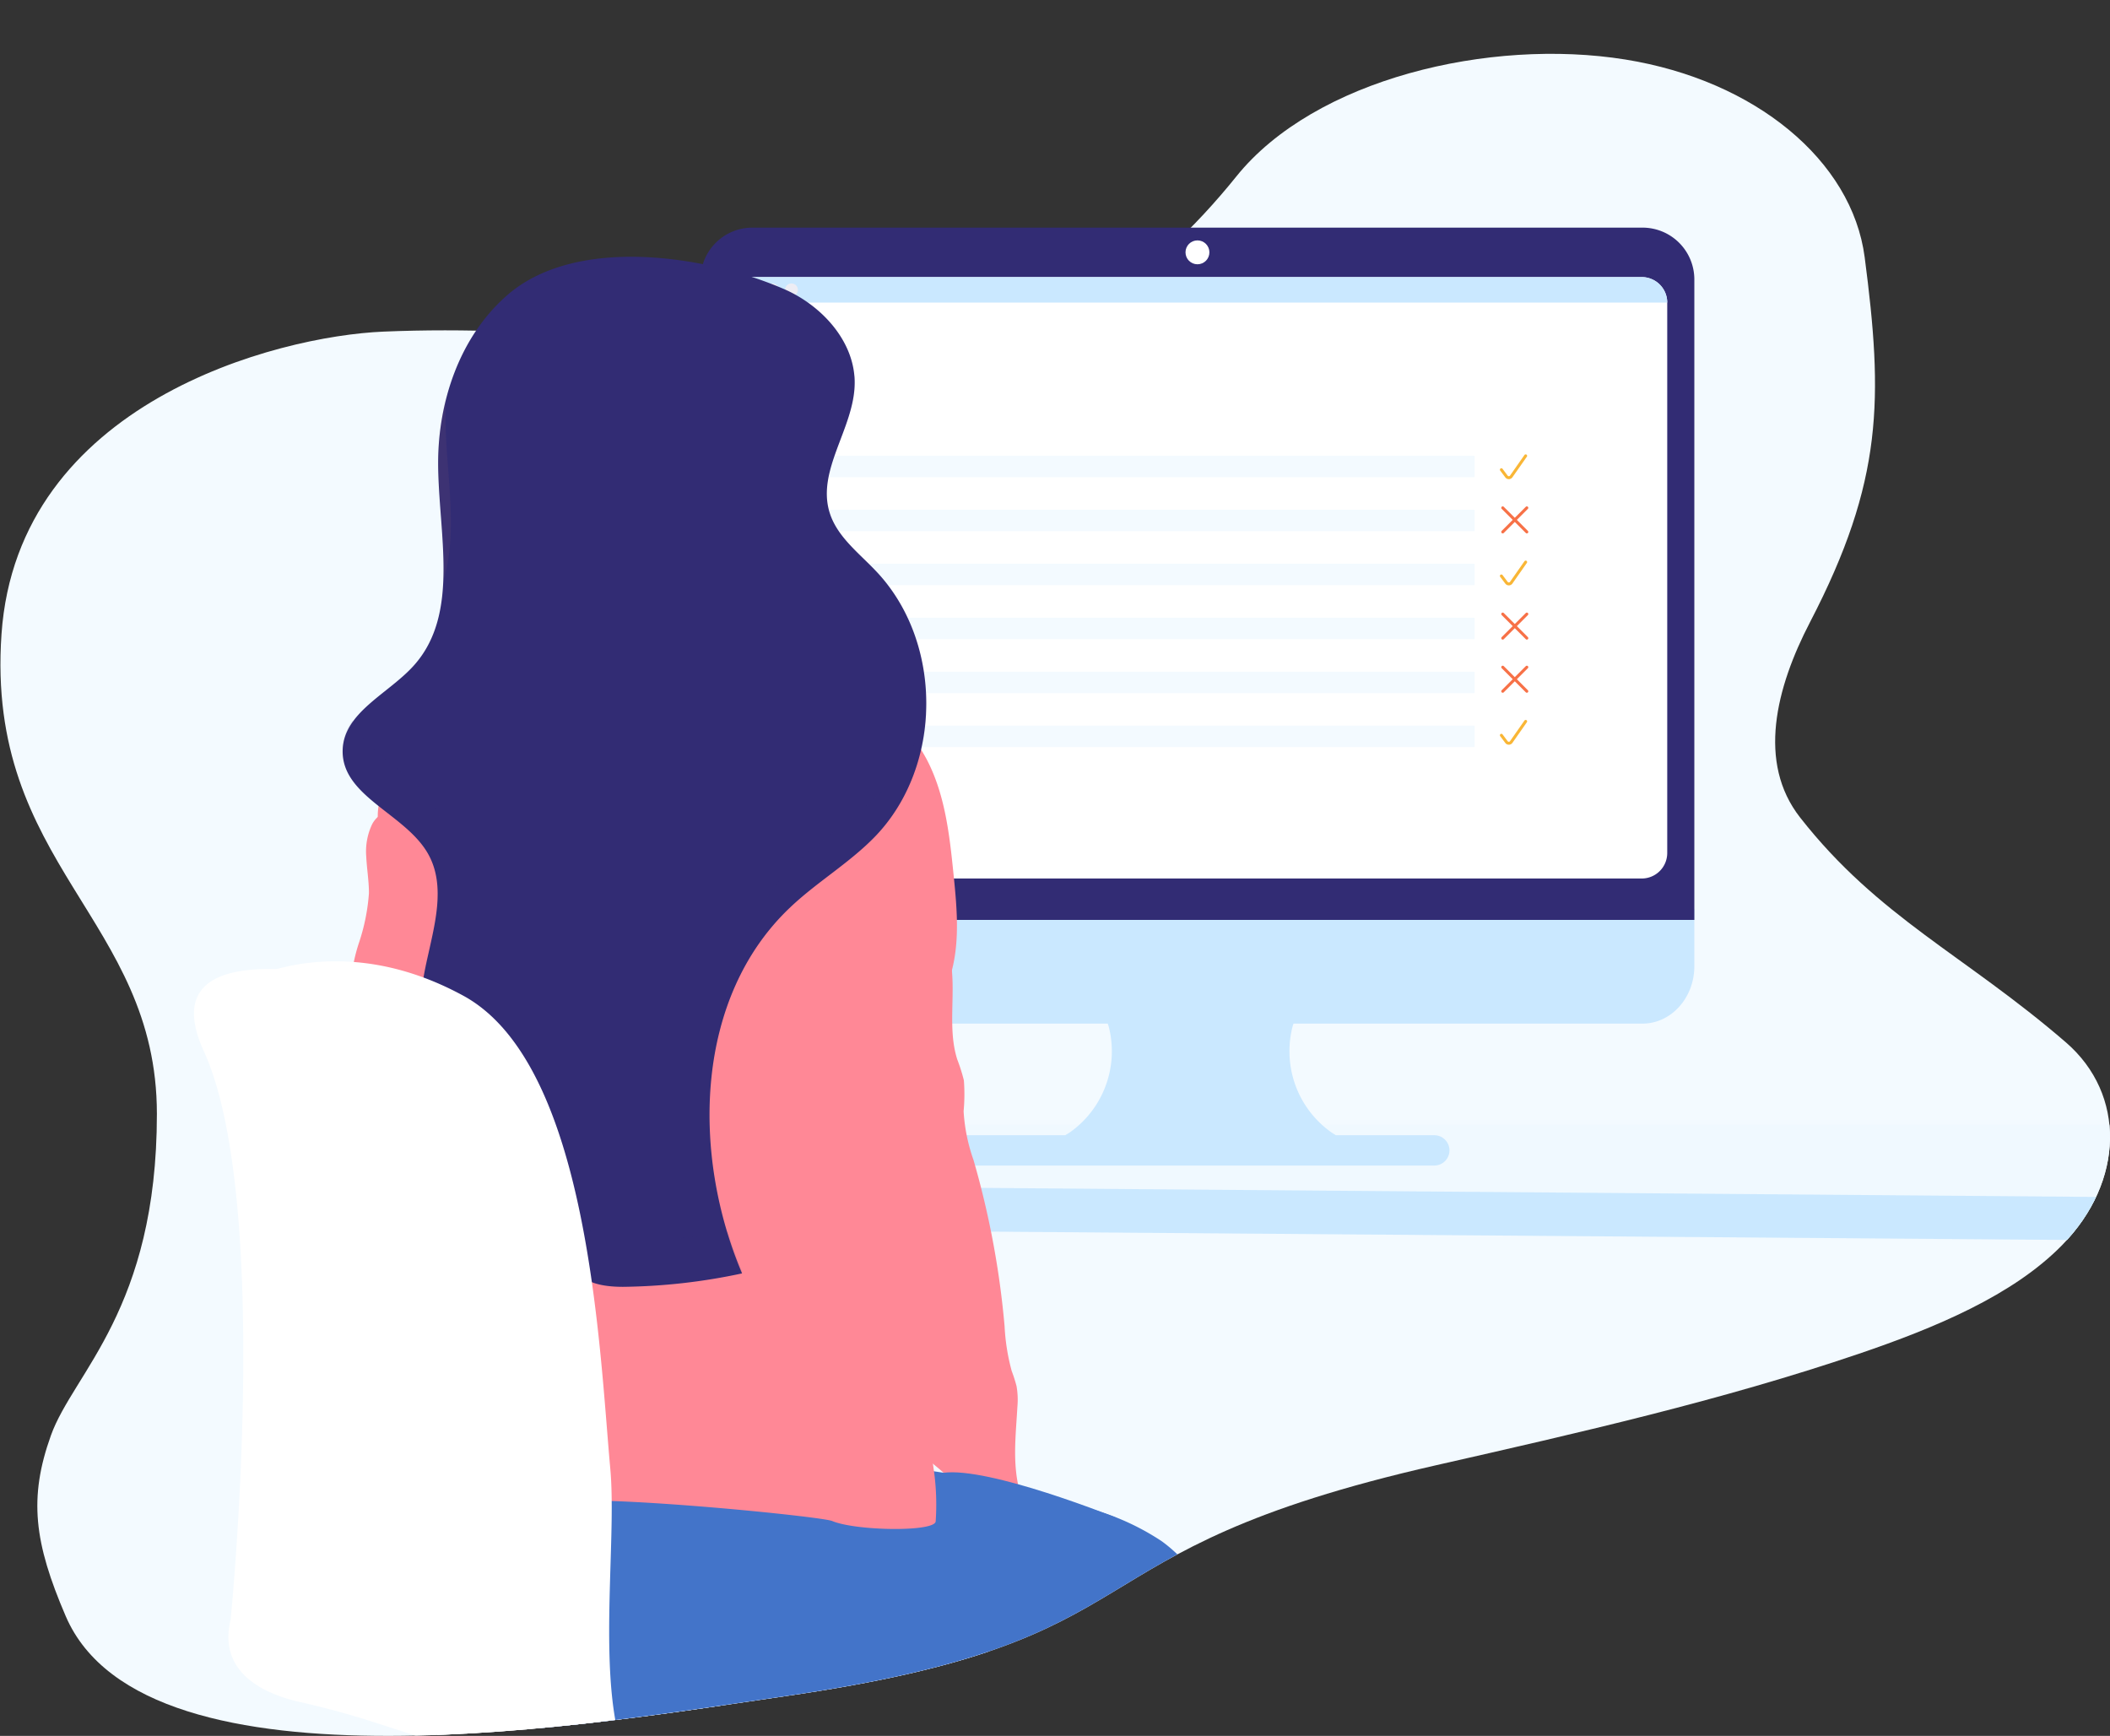
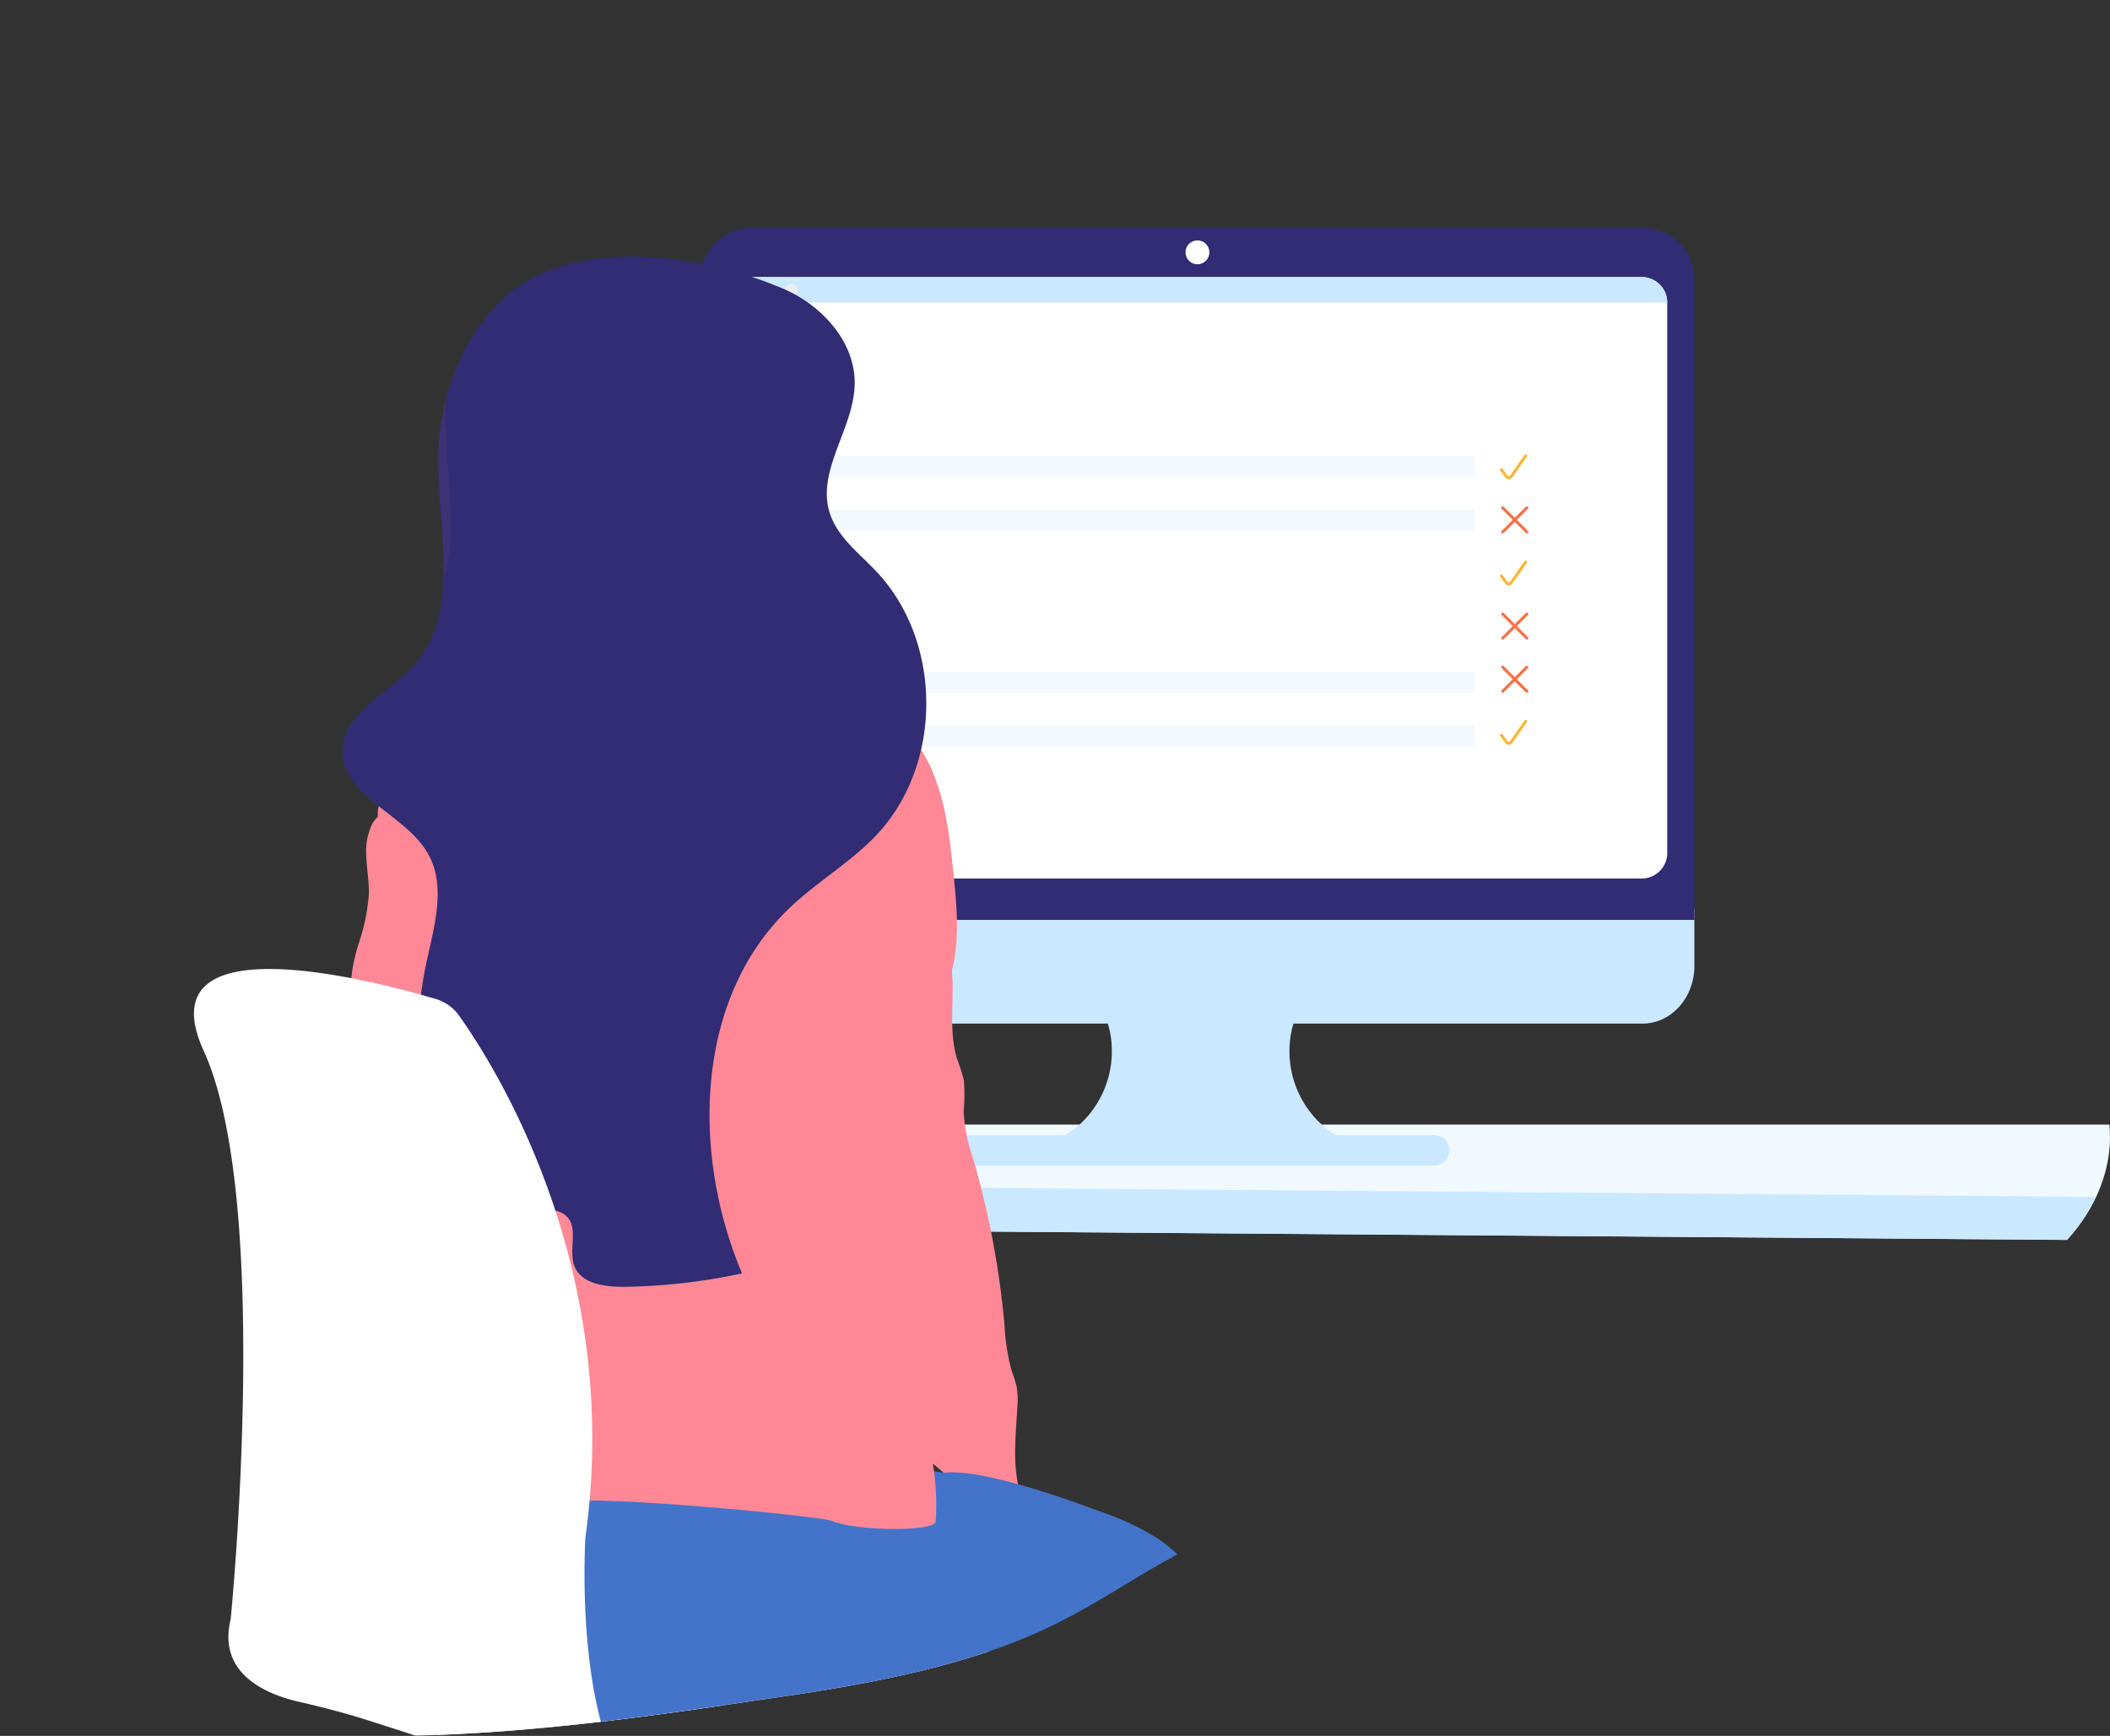
<svg xmlns="http://www.w3.org/2000/svg" width="359.753" height="295.985" viewBox="0 0 359.753 295.985">
  <rect x="0" y="0" width="359.753" height="295.985" fill="#333333" stroke="none" />
  <defs>
    <style>.a,.i,.j{fill:none;}.b{fill:#f3faff;}.c{clip-path:url(#a);}.d{fill:#f0f9ff;}.e{fill:#cae8ff;}.f{fill:#322c74;}.g{fill:#fff;}.h{fill:#ededf4;}.i{stroke:#f9b636;}.i,.j{stroke-linecap:round;stroke-linejoin:round;stroke-width:0.5px;}.j{stroke:#f77147;}.k{clip-path:url(#b);}.l{fill:url(#c);}.m{fill:#ff8896;}.n{fill:#4374c9;}.o,.p{opacity:0.1;}.o{isolation:isolate;}.q{fill:#a26565;}</style>
    <clipPath id="a">
      <path class="a" d="M156.408,109.011c-27.069-3.026-54.07-6.976-82.26-5.785-18.134.764-62.36,12.086-65.1,51.574S26.4,204.338,26.4,237.684s-5.094,43.054-8.928,53.734-2.867,18.3,2.518,30.834c13.718,31.914,92.542,17.97,122.564,13.656C209,326.332,188.091,311.4,253.706,296.5c24.277-5.514,48.66-11.053,72.049-19,12.989-4.424,26.215-9.931,34.606-18.5,10.66-10.861,10.929-25.717.655-34.595-17.238-14.884-56.253-11.582-69.586-28.6-7.336-9.369-4.142-22.092,1.7-33.331,12.52-24.1,36.718-47.918,33.582-71.949-2.163-16.493-18.67-30.142-40.8-33.7-23.191-3.725-52.976,3.339-66.329,19.937C205.859,93.861,183.476,112.035,156.408,109.011Z" transform="translate(-8.79 -55.853)" />
    </clipPath>
    <clipPath id="b">
      <path class="a" d="M156.408,54.325c-27.069-3.025-54.07-6.975-82.26-5.785-18.134.765-62.36,68.414-65.1,107.9S26.4,205.981,26.4,239.327s-5.094,43.054-8.928,53.734-2.867,18.3,2.518,30.834c13.718,31.914,92.542,17.97,122.564,13.656,66.442-9.577,45.533-24.51,111.149-39.406,24.277-5.514,48.66-11.053,72.049-19,12.989-4.424,26.215-9.931,34.606-18.5,10.66-10.861,10.929-25.717.655-34.595-17.238-14.884-56.253-11.582-69.586-28.6-7.336-9.369-4.142-22.092,1.7-33.331,12.52-24.1,36.718-47.918,33.582-71.949-2.163-16.493-18.67-30.142-40.8-33.7-23.191-3.725-52.976,3.339-66.329,19.937C205.859,95.5,183.476,57.349,156.408,54.325Z" transform="translate(-8.79 -48.323)" />
    </clipPath>
    <linearGradient id="c" x1="24.03" y1="100.856" x2="25.03" y2="100.856" gradientUnits="objectBoundingBox">
      <stop offset="0" stop-color="gray" stop-opacity="0.251" />
      <stop offset="0.54" stop-color="gray" stop-opacity="0.122" />
      <stop offset="1" stop-color="gray" stop-opacity="0.102" />
    </linearGradient>
  </defs>
  <g transform="translate(-8.79 -48.323)">
-     <path class="b" d="M156.394,109.011c-27.069-3.026-54.07-6.976-82.26-5.785C56,103.99,11.774,115.312,9.033,154.8s26.493,48.473,26.493,81.819-14.23,44.12-18.063,54.8-2.867,18.3,2.518,30.834c13.718,31.914,92.542,17.97,122.564,13.656,66.442-9.577,45.533-24.51,111.149-39.406,24.277-5.514,48.66-11.053,72.049-19,12.989-4.424,26.215-9.931,34.606-18.5,10.66-10.861,10.929-25.717.655-34.595-17.238-14.884-31.977-21.318-45.31-38.334-7.336-9.37-4.142-22.093,1.7-33.333,12.52-24.1,12.442-38.181,9.306-62.212-2.163-16.493-18.67-30.142-40.8-33.7-23.191-3.725-52.976,3.339-66.329,19.937C205.845,93.861,183.462,112.035,156.394,109.011Z" transform="translate(0.014 1.642)" />
    <g transform="translate(8.79 57.495)">
      <g class="c">
        <g transform="translate(71.936 182.586)">
          <path class="d" d="M96.232,205.744h285.6l16.26,12.68v7.355L69.345,223.247v-7.485Z" transform="translate(-67.518 -205.744)" />
          <path class="e" d="M67.845,213.968l328.745,2.663v7.355L67.845,221.453Z" transform="translate(-67.845 -203.95)" />
        </g>
      </g>
    </g>
    <g transform="translate(128.236 87.137)">
      <path class="e" d="M106.848,175.523v9.8c0,5.4,3.952,9.789,8.835,9.789h60.592c.052.183.123.357.171.542a16.747,16.747,0,0,1,.526,4.173,16.944,16.944,0,0,1-7.081,13.779c-.21.15-.436.277-.658.408-.071.046-.145.089-.216.134H151.451a2.582,2.582,0,1,0,0,5.165h80.5a2.582,2.582,0,1,0,0-5.165H215.175c-.284-.179-.575-.347-.849-.542h0a16.936,16.936,0,0,1-7.072-13.779,16.747,16.747,0,0,1,.518-4.173c.048-.185.118-.359.172-.542h59.5c4.882,0,8.842-4.386,8.842-9.789v-9.8Z" transform="translate(-106.848 -59.392)" />
      <path class="f" d="M276.286,89.022a8.835,8.835,0,0,0-8.835-8.835H115.683a8.828,8.828,0,0,0-8.835,8.82V198.225H276.286Z" transform="translate(-106.848 -80.187)" />
      <path class="g" d="M270.836,91.458V185.3a4.349,4.349,0,0,1-4.341,4.356h-151.5a4.349,4.349,0,0,1-4.349-4.349V91.458a4.3,4.3,0,0,1,.58-2.176,4.352,4.352,0,0,1,3.769-2.174H266.486a4.35,4.35,0,0,1,4.35,4.35Z" transform="translate(-106.02 -78.677)" />
      <circle class="g" cx="2.037" cy="2.037" r="2.037" transform="translate(82.682 2.175)" />
      <path class="e" d="M270.833,91.458H110.656A4.349,4.349,0,0,1,115,87.108H266.483a4.35,4.35,0,0,1,4.35,4.35Z" transform="translate(-106.017 -78.677)" />
-       <circle class="h" cx="1.091" cy="1.091" r="1.091" transform="translate(7.881 9.515)" />
      <circle class="h" cx="1.091" cy="1.091" r="1.091" transform="translate(11.146 9.515)" />
      <circle class="h" cx="1.091" cy="1.091" r="1.091" transform="translate(14.412 9.515)" />
      <g transform="translate(21.959 38.905)">
        <rect class="b" width="110.011" height="3.653" />
        <rect class="b" width="110.011" height="3.653" transform="translate(0 9.203)" />
-         <rect class="b" width="110.011" height="3.653" transform="translate(0 18.407)" />
-         <rect class="b" width="110.011" height="3.653" transform="translate(0 27.61)" />
        <rect class="b" width="110.011" height="3.653" transform="translate(0 36.813)" />
        <rect class="b" width="110.011" height="3.653" transform="translate(0 46.016)" />
        <g transform="translate(114.579 0.005)">
          <path class="i" d="M223.077,112.129l-2.461,3.514a.5.5,0,0,1-.809.013l-.871-1.16" transform="translate(-218.937 -112.129)" />
        </g>
        <g transform="translate(114.808 8.87)">
          <path class="j" d="M219.125,123.518l4.111-4.111" transform="translate(-219.125 -119.407)" />
          <path class="j" d="M223.236,123.518l-4.111-4.111" transform="translate(-219.125 -119.407)" />
        </g>
        <g transform="translate(114.579 18.118)">
          <path class="i" d="M223.077,127l-2.461,3.514a.5.5,0,0,1-.809.013l-.871-1.161" transform="translate(-218.937 -126.999)" />
        </g>
        <g transform="translate(114.808 26.982)">
          <path class="j" d="M219.125,138.387l4.111-4.111" transform="translate(-219.125 -134.276)" />
          <path class="j" d="M223.236,138.387l-4.111-4.111" transform="translate(-219.125 -134.276)" />
        </g>
        <g transform="translate(114.808 36.039)">
          <path class="j" d="M219.125,145.822l4.111-4.111" transform="translate(-219.125 -141.711)" />
          <path class="j" d="M223.236,145.822l-4.111-4.111" transform="translate(-219.125 -141.711)" />
        </g>
        <g transform="translate(114.579 45.286)">
          <path class="i" d="M223.077,149.3l-2.461,3.516a.5.5,0,0,1-.809.013l-.871-1.161" transform="translate(-218.937 -149.302)" />
        </g>
      </g>
    </g>
    <g transform="translate(8.79 48.323)">
      <g class="k">
        <g transform="translate(33.072 43.783)">
          <path class="l" d="M142.463,254.361l-1.526-.229v-.191c-.045-.358-.1-.709-.152-1.068.625.5,1.221.992,1.77,1.489Z" transform="translate(-13.071 -47.489)" />
          <path class="g" d="M161.362,296.991c-15.449,4.654-31.487,9.735-31.487,9.735s-14.626,5.1-20.821,0a9.349,9.349,0,0,0-2.586-1.426,12.766,12.766,0,0,0,2.586,1.426l-39.6-12.765,1.854-5.134,71.9-2.464,17.922,10.048Z" transform="translate(-28.629 -40.184)" />
          <path class="g" d="M84.872,278.07l29.275-6.508s69.948,13.017,75.152,18.219c0,0-55.956,11.383-62.136,15.259S84.215,313.2,84.872,278.07Z" transform="translate(-25.269 -43.412)" />
          <path class="m" d="M78.182,228.867c-2.289,7.255-8.537,13.794-16.144,14.107a2.825,2.825,0,0,1-1.61-.29c-.954-.6-.976-1.992-.587-3.051a13.206,13.206,0,0,0,1.175-3.128,2.059,2.059,0,0,0-.046-.68c-.2-.908-.938-1.716-1.808-1.525a3.053,3.053,0,0,0,.648-4.051A9.167,9.167,0,0,1,58.88,229c-.633-1.3.351-2.754.763-4.143.848-3.051-1.3-6.1-1.48-9.285-.152-2.847,1.29-5.524,1.648-8.347.573-4.579-1.7-8.965-1.968-13.536a28.679,28.679,0,0,1,1.48-9.422A34.038,34.038,0,0,0,61,175.871c0-2.083-.358-4.143-.458-6.219a10.816,10.816,0,0,1,1-5.523,4.416,4.416,0,0,1,2.511-2.144c2.5-.839,4.143.465,4.508,2.838.61,4.036.259,8.155,1.061,12.207a57.177,57.177,0,0,0,3.35,11.056c1.35,3.219,2.99,6.332,4.028,9.667a53.207,53.207,0,0,1,1.67,8.392C79.694,213.768,80.494,221.61,78.182,228.867Z" transform="translate(-31.168 -67.369)" />
          <path class="n" d="M229.311,382.842c-3.053,2.364-6.63,4.211-10.476,4.41s-7.928-1.526-9.812-4.868c-2.754-4.905-.312-11.727-3.685-16.228-1.052-1.412-2.571-2.412-3.685-3.777s-1.755-3.418-.763-4.868c-1.2.458-2.465-.7-2.816-1.938a35.619,35.619,0,0,1-.344-3.814c-.557-3.319-3.814-5.449-5.378-8.393S191,336.6,190.827,333.112a38.91,38.91,0,0,0-9-23.156c-1.038-1.236-2.364-2.495-3.982-2.434.281-2.792-1.58-5.462-3.991-6.867a19.778,19.778,0,0,0-8.072-2.151c-28.176-2.777-57.534,7.7-84.436-1.115-7.485-2.448-14.7-6.546-19.28-12.971a22.674,22.674,0,0,1-4.036-17.151v-.107c1.06-5.417,3.921-6.752,8.66-9.224a103.907,103.907,0,0,1,17.082-7.164c11.445-3.579,23.767-4.868,35.578-2.244,5.516,1.236,10.834,3.28,16.358,4.479,2.174.473,4.363.809,6.569,1.09,3.425.428,6.867.71,10.315,1.107a156.022,156.022,0,0,1,32.395,7.286,42.432,42.432,0,0,1,11.193,5.249,24.8,24.8,0,0,1,9.948,16.374c.32,2.243.329,4.578.816,6.752a34.278,34.278,0,0,0,1.832,5.34A355.209,355.209,0,0,1,224.71,345.8a12.056,12.056,0,0,0,1.274,3.586c.977,1.579,2.656,2.64,3.64,4.218,2.289,3.724.084,8.919,2.113,12.8.7,1.342,1.869,2.4,2.57,3.746C236.6,374.548,233.217,379.813,229.311,382.842Z" transform="translate(-31.192 -48.739)" />
          <path class="o" d="M167.95,287.829a12.59,12.59,0,0,0,2.769-3.053,5.686,5.686,0,0,0,.839-3.944,11.28,11.28,0,0,1-2.967,9.7c-1.915,1.961-5.508,3.883-8.309,3.212C160.679,291.506,166.172,289.339,167.95,287.829Z" transform="translate(-8.818 -41.39)" />
          <path class="m" d="M142.99,258.274a5.113,5.113,0,0,1-3.388,3.5,13.935,13.935,0,0,1-5.028.58h-1.526c-20.02-.442-40.253-4.882-59.808-.648a44.025,44.025,0,0,0-6.912,2.029,31.437,31.437,0,0,0-8.278,4.882q-.877-2.41-1.748-4.829c-.7-1.923,1.526-2.351,1.954-4.075.283-1.167-.2-2.495-.442-3.738a6.54,6.54,0,0,1-.123-.923c-.136-2.754.848-4.341,3.106-5.829,6.7-4.425,14.87-7.462,22.515-9.744a55.711,55.711,0,0,1,12.513-2.426c6.013-.351,12.017.764,17.869,2.176,7.2,1.777,14.313,4.127,20.692,7.889,3.128,1.824,6.18,4.112,7.865,7.362A5.8,5.8,0,0,1,142.99,258.274Z" transform="translate(-31.528 -50.953)" />
          <path class="m" d="M161.046,196.756l-.107.275c-1.709,4.433-4.853,8.178-6.867,12.5-2.541,5.471-3.167,11.605-3.731,17.618a91.555,91.555,0,0,0-.58,15.5c.977,12.726,7.194,24.8,8.858,37.278a41.539,41.539,0,0,1,.313,8.706c-.138,1.838-13.559,1.64-17.632-.054-1.793-.764-37.53-4.341-46.4-3.323-2.487.306,11.986-6.374,9.5-6.6-5.027-.465-9.1-4.075-13.58-6.387a28.536,28.536,0,0,0-31.61,4.28c-1.068.992-2.5,2.152-3.815,1.526a3.175,3.175,0,0,1-1.182-1.29c-5-8.537-1.32-19.547,4.02-27.863s12.414-15.984,14.611-25.619a9.58,9.58,0,0,0,.283-3.563,31.51,31.51,0,0,0-1.283-3.945c-.671-2.35-.358-4.837-.167-7.271a67.138,67.138,0,0,0-5.2-31.357c-1.221-2.847-2.67-5.73-2.67-8.82,0-4.868,3.486-8.9,6.371-12.817,3.318-4.5,6.1-9.484,10.308-13.185,3.982-3.517,9.75-5.668,14.68-3.883a91.533,91.533,0,0,1,25.6-2.495c2.975.138,6.05.451,8.66,1.892,2.792,1.526,4.8,4.243,7.545,5.868a41.129,41.129,0,0,0,6.5,2.6,26.868,26.868,0,0,1,14.007,12.527c3.053,5.914,3.815,12.711,4.486,19.334C162.6,184.411,163.212,190.889,161.046,196.756Z" transform="translate(-32.471 -73.01)" />
          <path class="m" d="M143.443,179.3c1.137,3.221,2.67,6.333,3.288,9.69,1.031,5.623-.564,11.6,1.168,17.045a29.806,29.806,0,0,1,1.129,3.563,31.156,31.156,0,0,1-.046,5.263,30.1,30.1,0,0,0,1.686,8.309,148.458,148.458,0,0,1,5.3,28.352,35.642,35.642,0,0,0,1.213,7.63,25.391,25.391,0,0,1,.825,2.579,13.356,13.356,0,0,1,.145,3.533c-.206,3.738-.626,7.491-.206,11.215s1.777,7.5,4.578,9.995c-2.5.542-5.15,1.083-7.593.283-3.433-1.122-5.493-4.578-7.241-7.722-2.212-4.012-10.62-7.629-11.489-12.139-.68-3.533-2.877-8.171-3.243-11.757s2.137-7.942-.5-10.4c-1.274-1.2,2.135-.87.877-2.09-2.808-2.74-3.5-6.958-3.678-10.88-.3-6.92.573-13.924-.694-20.737-.763-4.2-2.357-8.209-3.631-12.3-1.481-4.745-2.548-9.612-3.617-14.5a100.239,100.239,0,0,1-2.289-13.169c-.329-3.814-.184-7.865,1.525-11.344s5.15-6.3,9-6.249C142.817,153.707,140.6,171.216,143.443,179.3Z" transform="translate(-17.759 -69.169)" />
          <path class="f" d="M132.043,89.79c6.562,2.861,12.208,9.157,12,16.29-.177,7.493-6.448,14.549-4.289,21.729,1.252,4.166,5.021,6.958,8,10.125,11.36,12.024,11.337,33.013-.061,45.014-4.365,4.578-9.973,7.836-14.588,12.208-16.274,15.335-16.968,41.863-8.255,62.455a101.58,101.58,0,0,1-20.31,2.289c-3.2,0-7.111-.542-8.271-3.525-1.068-2.754.763-6.477-1.342-8.515-.992-.954-2.48-1.083-3.815-1.3-8.591-1.389-15.641-8.247-18.86-16.326s-3.053-17.174-1.206-25.674c1.313-6.142,3.364-12.9.32-18.395-3.814-6.913-14.786-9.827-14.617-17.731.136-6.478,7.774-9.629,12.108-14.443,8-8.865,4.188-22.622,4.173-34.57,0-10.514,3.678-21.362,11.505-28.366C96.184,80.544,118.607,83.954,132.043,89.79Z" transform="translate(-31.4 -84.266)" />
          <g class="p" transform="translate(25.383 20.204)">
            <path class="f" d="M72.617,164.164c-3.349-6.042-12.146-9.034-14.191-14.977a8.468,8.468,0,0,0-1.647,4.776c-.168,7.9,10.788,10.819,14.617,17.739a14.4,14.4,0,0,1,1.526,7.949C74.129,174.342,75.189,168.8,72.617,164.164Z" transform="translate(-56.777 -90.309)" />
            <path class="f" d="M125.624,114.41c1.373-4.005,3.364-8.048,3.463-12.207a11.368,11.368,0,0,0-.038-1.351C127.516,105.446,125.166,109.9,125.624,114.41Z" transform="translate(-41.773 -100.852)" />
            <path class="q" d="M71.016,135.075c2.624-8.293.358-18.578.351-27.779,0-1.113.045-2.235.129-3.35a44.114,44.114,0,0,0-1.358,10.88C70.154,121.4,71.306,128.522,71.016,135.075Z" transform="translate(-53.863 -100.177)" />
            <path class="f" d="M137.5,161.22c-4.365,4.578-9.973,7.835-14.588,12.207-8.239,7.759-12.475,18.388-13.535,29.656a43.614,43.614,0,0,1,12.314-22.126c4.578-4.349,10.224-7.591,14.588-12.207a32.422,32.422,0,0,0,8.506-20.646A30.979,30.979,0,0,1,137.5,161.22Z" transform="translate(-45.305 -90.545)" />
-             <path class="f" d="M103.487,230.722c-3.2,0-7.111-.549-8.271-3.533-1.068-2.747.763-6.471-1.342-8.515-.992-.954-2.487-1.084-3.815-1.3-8.583-1.381-15.633-8.248-18.853-16.32a40.8,40.8,0,0,1-2.289-18.9c-.061.251-.115.5-.168.763-1.815,8.5-2.006,17.6,1.206,25.682s10.269,14.939,18.853,16.319c1.358.222,2.853.359,3.815,1.3,2.128,2.045.274,5.769,1.342,8.515,1.16,2.983,5.073,3.572,8.27,3.533a101.6,101.6,0,0,0,20.311-2.289,67.921,67.921,0,0,1-2.464-6.813A101.236,101.236,0,0,1,103.487,230.722Z" transform="translate(-54.45 -83.119)" />
+             <path class="f" d="M103.487,230.722c-3.2,0-7.111-.549-8.271-3.533-1.068-2.747.763-6.471-1.342-8.515-.992-.954-2.487-1.084-3.815-1.3-8.583-1.381-15.633-8.248-18.853-16.32a40.8,40.8,0,0,1-2.289-18.9c-.061.251-.115.5-.168.763-1.815,8.5-2.006,17.6,1.206,25.682c1.358.222,2.853.359,3.815,1.3,2.128,2.045.274,5.769,1.342,8.515,1.16,2.983,5.073,3.572,8.27,3.533a101.6,101.6,0,0,0,20.311-2.289,67.921,67.921,0,0,1-2.464-6.813A101.236,101.236,0,0,1,103.487,230.722Z" transform="translate(-54.45 -83.119)" />
          </g>
          <path class="n" d="M170.283,262.136s-21.681-8.736-29.48-7.63c-1.443.2,8.865,13.215,8.865,13.215l9.979,6.729s6.1-2.289,6.508-2.464S170.283,262.136,170.283,262.136Z" transform="translate(-13.097 -47.154)" />
-           <path class="g" d="M42.673,186.47s16.267-9.429,37.736,2.289,23.178,60.212,25.048,80.683-8.781,70.261,25.079,54.629c0,0,61.8-19.189,67.988-14.962,0,0,5.859,0-5.852,2.6s-56.956,16.938-56.956,16.938-14.626,5.111-20.821,0-23.751.655-26.032-34.486a610.856,610.856,0,0,0-8.133-66.042L74.695,210.23Z" transform="translate(-34.471 -62.755)" />
          <path class="g" d="M42.189,294.9s7.156-71.245-4.578-96.949c-10.209-22.4,29.267-11.925,39.567-8.874A7.5,7.5,0,0,1,81.13,191.9c6.1,8.583,28,42.985,21.546,89.014,0,0-2.6,40.995,13.665,47.494L66.222,312.263c-4.067-1.312-8.194-2.4-12.36-3.35C48.552,307.708,39.9,304.282,42.189,294.9Z" transform="translate(-35.94 -62.521)" />
        </g>
      </g>
    </g>
  </g>
</svg>